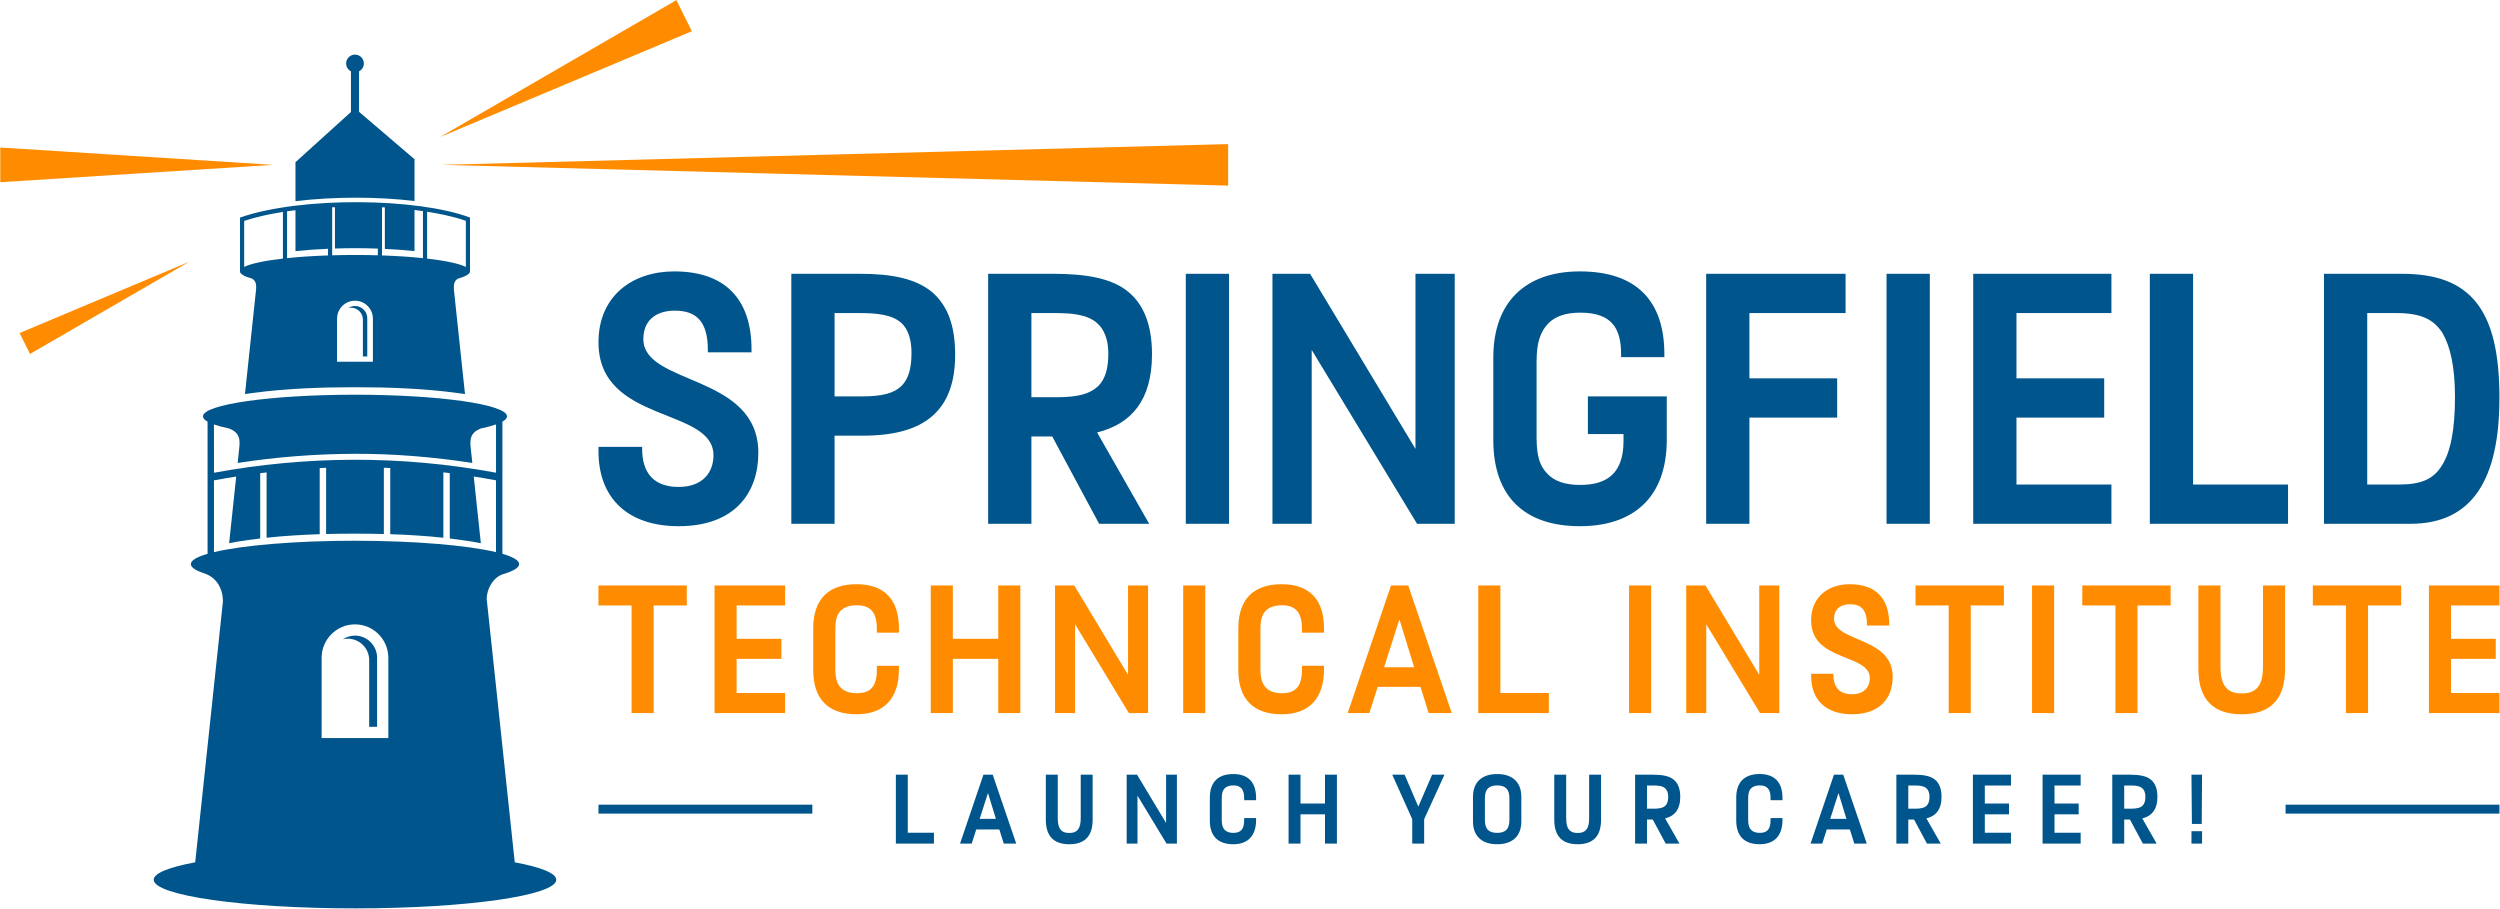
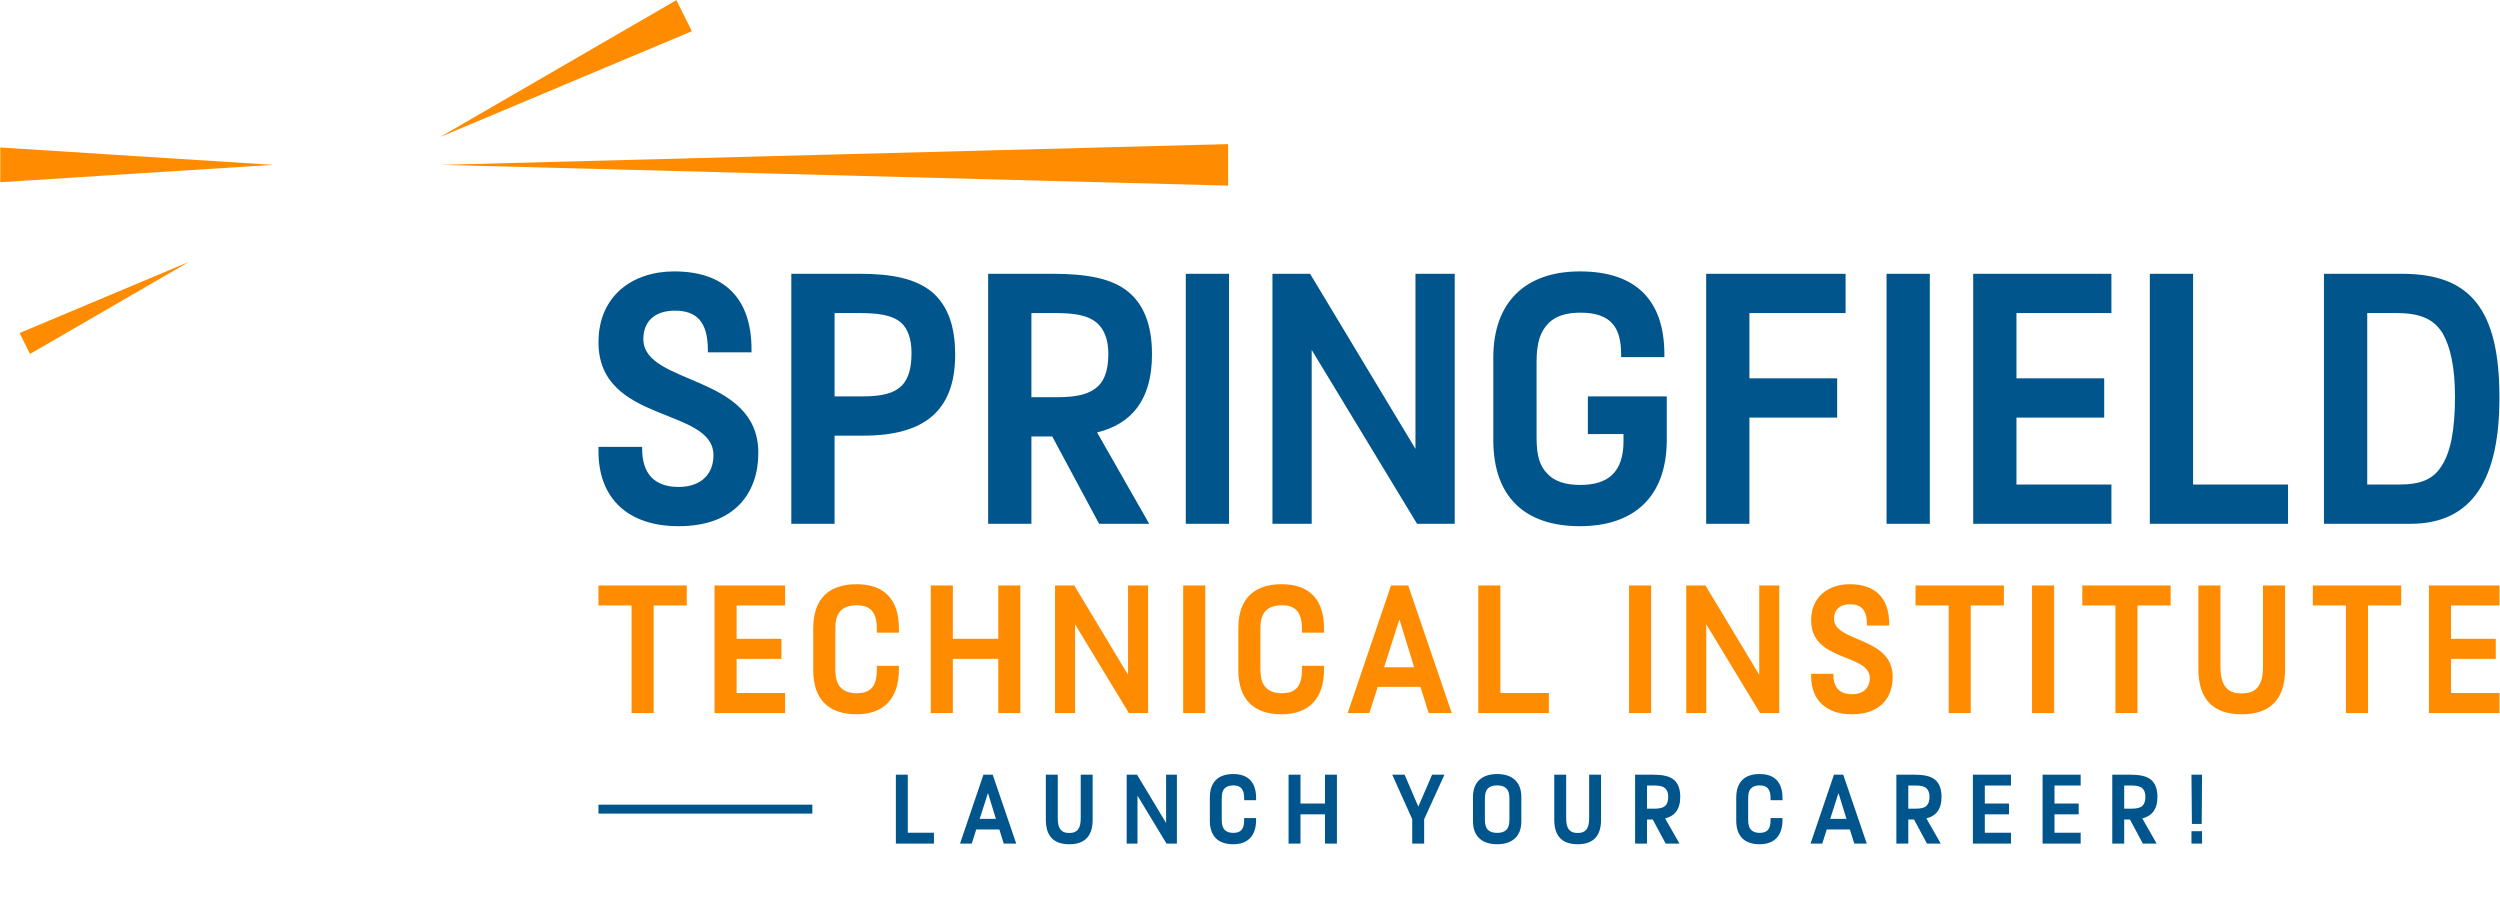
<svg xmlns="http://www.w3.org/2000/svg" height="1253" viewBox="0 0 3447 1253" width="3447">
  <clipPath>
    <path d="m355.601 540.974v-168.174h268.165v168.174z" />
  </clipPath>
-   <path d="m407.392 277.4c52.761-6.447 113.145-6.314 164.119-.256v-57.604l-76.457-65.364v-55.827c3.927-2.037 6.614-6.132 6.614-10.851 0-6.742-5.472-12.214-12.22-12.214-6.737 0-12.204 5.472-12.204 12.214 0 4.72 2.687 8.819 6.614 10.851v56.103l-76.467 69.183zm82.062 74.154c10.797 0 21.333.157 31.53.452v-9.237c-19.611-.713-39.493-.758-59.149-.118v-56.846h-3.843v66.196c10.162-.295 20.689-.447 31.462-.447zm-37.18-65.635-2.111.109 2.111-.113zm-44.882 3.882v56.418c14.607-1.472 29.651-2.545 44.882-3.209v9.168c-20.699.709-39.813 1.994-56.462 3.731v-64.557l4.537-.635zm123.244-3.799v57.17c13.867.664 27.554 1.668 40.876 3.017v-56.639l1.432.172c3.406.423 6.812.866 10.217 1.358v64.838c-16.644-1.737-35.753-3.026-56.452-3.735v-66.383zm-41.176 459.558c-82.648 0-154.946 6.304-194.449 15.719v-98.977c10.211-1.89 20.428-3.632 30.664-5.231l-9.764 91.9c4.232-.847 9.321-1.806 12.263-2.284 6.167-1.014 11.609-1.718 15.492-2.269 5.005-.713 10.044-1.368 15.103-1.974v-10.128-79.902c2.938-.369 5.876-.719 8.815-1.063v79.96 10.123c24.143-2.608 48.774-4.114 73.243-4.907v-10.123-81.064c2.943-.142 5.881-.265 8.824-.374v81.187 10.123c13.376-.344 26.678-.482 39.803-.482 13.125 0 26.427.142 39.803.482v-10.123-81.23l8.824.364v81.118 10.123c24.469.793 49.1 2.298 73.239 4.907v-3.391-86.791l8.819 1.068v86.732 3.391c5.064.606 10.099 1.26 15.104 1.974 3.883.551 9.321 1.255 15.492 2.269 3.219.521 7.977 1.418 12.259 2.298l-9.773-92.003c10.206 1.609 20.433 3.361 30.679 5.276v99.021c-39.508-9.41-111.796-15.719-194.438-15.719zm-203.263 18.027c-14.774 4.277-23.071 9.09-23.071 14.178 0 4.547 6.633 8.873 18.572 12.79 16.984 5.542 25.911 21.393 25.645 39.09l-15.123 142.363-23.061 216.949c-35.891 6.658-57.235 14.985-57.235 24.021 0 21.811 124.258 39.488 277.53 39.488 153.273 0 277.535-17.678 277.535-39.488 0-9.035-21.353-17.367-57.244-24.021l-23.066-216.949-15.59-145.827c-.286-13.73 9.011-30.463 22.672-34.542 14.114-4.203 22.028-8.907 22.028-13.873 0-5.093-8.307-9.901-23.071-14.178v-182.22c4.144-2.342 6.344-4.788 6.344-7.313 0-16.467-93.844-29.823-209.601-29.823-115.768 0-209.612 13.356-209.612 29.823 0 2.525 2.2 4.975 6.349 7.318zm8.814-178.366c5.585 1.969 12.598 3.824 20.871 5.561l-.02.01c11.309 4.488 15.59 10.772 14.227 24.68h.01l-2.426 22.845c53.711-8.308 107.869-12.481 162.51-12.619 53.322-.132 106.938 4.356 161.043 12.584l-2.436-22.973c-1.314-13.794 2.933-20.045 14.203-24.517l-.005-.005c8.288-1.738 15.315-3.598 20.911-5.571v66.526c-66.072-12.2-131.54-17.998-196.437-17.84-64.808.162-128.947 6.28-192.451 17.894zm214.021 416.895h10.9v-95.26c0-16.738-13.745-30.483-30.477-30.483-6.186 0-11.964 1.885-16.786 5.094 2.219-.542 4.533-.837 6.914-.837 16.172 0 29.449 13.278 29.449 29.454zm-19.587-141.24c25.295 0 45.984 20.689 45.984 45.974v110.763h-91.959v-110.763c0-25.285 20.689-45.974 45.975-45.974zm10.911-369.391h6.033v-52.722c0-9.262-7.608-16.87-16.87-16.87-3.421 0-6.614 1.043-9.291 2.82 1.235-.3 2.515-.463 3.828-.463 8.952 0 16.3 7.348 16.3 16.299zm-10.911-76.89c13.587 0 24.699 11.113 24.699 24.695v59.493h-49.395v-59.493c0-13.582 11.117-24.695 24.695-24.695zm151.693 128.74-15.354-144.596c-.261-6.266.276-11.231 5.384-14.474h-.005c10.586-2.988 16.639-6.359 16.875-9.926h.01v-.221-74.149c-72.583-27.249-233.027-29.315-317.116 0v73.46c-.049.226-.079.458-.079.689 0 3.651 6.083 7.091 16.88 10.142l-.01.005c5.108 3.243 5.714 7.613 5.458 13.878h.01l-15.424 145.192 5.901-.827c1.801-.251 3.603-.497 5.413-.743 45.911-6.151 94.238-7.869 140.375-7.869 46.132 0 94.464 1.718 140.374 7.864 1.806.251 3.612.497 5.414.748zm-52.254-186.797c25.487 2.918 44.483 6.939 53.44 11.56v-63.622c-9.513-3.337-19.395-5.921-29.213-8.061-8.016-1.752-16.112-3.228-24.227-4.484zm-252.23 11.516c8.996-4.601 27.988-8.607 53.44-11.526v-64.311c-17.992 2.815-36.265 6.678-53.44 12.348z" fill="#00568c" fill-rule="evenodd" />
  <path d="m260.837 360.924-116.909 49.129-116.919 49.129 7.18 14.43 7.171 14.429 109.738-63.558zm347.436-133.623 542.52-14.301 542.57-14.316v28.617 28.622l-542.57-14.316zm-1.702-38.277 173.676-72.978 173.686-72.982-10.655-21.437-10.655-21.432-163.032 94.425zm-230.153 38.277-188.006-11.963-188.022-11.973v23.936 23.942l188.022-11.973z" fill="#ff8c00" fill-rule="evenodd" />
  <path d="m3263.939 431.658h40.34c34.788 0 51.914 9.385 63.504 27.627 10.512 18.218 17.131 45.832 17.131 87.82 0 45.842-6.083 76.231-18.229 95-11.604 18.789-28.73 25.969-59.104 25.969h-43.642zm-59.651-54.144v344.695h119.321c86.161 0 122.618-62.416 122.618-174.006 0-122.062-40.315-170.689-134.223-170.689zm-240.108 0v344.695h190.566v-54.134h-130.915v-290.561zm-243.519 0v344.695h190.566v-54.134h-130.915v-92.254h120.969v-54.13h-120.969v-90.034h130.915v-54.144zm-119.488 0v344.695h59.66v-344.695zm-248.716 0v344.695h59.66v-146.388h120.974v-54.13h-120.974v-90.034h132.574v-54.144zm-233.819 121.531c0-26.516 4.96-41.984 17.126-54.129 9.385-8.843 23.199-13.814 43.076-13.814 43.095 0 56.344 20.989 56.344 57.446v3.878h59.661v-3.878c0-72.362-37.003-114.336-116.551-114.336-74.026 0-119.316 41.428-119.316 118.751v113.799c0 78.977 44.188 118.76 119.316 118.76 74.562 0 119.862-40.325 119.862-119.316v-59.656h-108.804v51.924h49.159v9.39c0 42.529-20.443 60.758-59.67 60.758-21.545 0-36.447-5.516-45.847-16.013-9.395-9.946-14.355-22.643-14.355-49.168zm-364.184-121.531v344.695h54.119v-239.734l145.276 239.734h51.929v-344.695h-54.134v241.403l-145.276-241.403zm-119.488 0v344.695h59.655v-344.695zm-212.86 54.144h33.145c23.755 0 44.188 2.215 57.446 13.814 9.394 8.282 15.467 22.096 15.467 41.974 0 19.887-3.868 34.803-13.799 44.744-11.599 11.043-28.174 15.472-57.446 15.472h-34.813zm-59.646-54.144v344.695h59.646v-120.419h28.73l64.616 120.419h69.06l-71.816-125.945c46.953-11.6 75.684-44.188 75.684-107.717 0-40.876-11.6-68.49-32.042-85.621-22.642-19.33-59.104-25.413-103.849-25.413zm-211.747 54.144h34.247c24.301 0 44.734 2.215 57.446 13.258 9.385 8.283 14.37 22.652 14.37 41.427 0 20.989-3.873 35.349-13.268 45.291-10.492 10.497-26.516 14.917-55.236 14.917h-37.559zm-59.656-54.144v344.695h59.656v-121.531h39.774c83.952 0 126.491-34.233 126.491-111.575 0-40.33-10.487-67.392-30.93-85.62-22.657-19.331-56.353-25.969-99.985-25.969zm-265.866 238.637v6.073c0 65.729 41.432 103.297 110.477 103.297 77.875 0 109.926-46.398 109.926-101.088 0-109.37-158.543-92.801-158.543-156.866 0-23.765 14.917-39.227 43.632-39.227 29.843 0 45.3 15.463 45.3 54.134v3.311h60.217v-3.868c0-70.148-37.018-107.707-106.604-107.707-57.446 0-104.405 33.691-104.405 97.761 0 112.692 158.534 88.942 158.534 155.778 0 24.311-15.473 43.632-48.056 43.632-34.247 0-50.275-19.321-50.275-52.465v-2.766z" fill="#00568c" />
  <path d="m2246.124 807.205v175.945h30.453v-175.945zm-1420.985 0v27.627h45.674v148.317h30.453v-148.317h45.679v-27.627zm160.064 0v175.945h97.279v-27.633h-66.826v-47.091h61.752v-27.629h-61.752v-45.964h66.826v-27.627zm166.546 60.9c0-12.687 1.978-20.3 7.052-25.66 4.794-5.073 12.126-7.894 22.555-7.894 19.744 0 27.637 10.714 27.637 32.427v5.36h30.453v-5.925c0-39.754-20.02-60.906-58.371-60.906-38.347 0-59.779 20.305-59.779 60.625v58.086c0 40.325 21.432 60.625 59.779 60.625 38.351 0 58.371-22.559 58.371-61.753v-5.073h-30.453v5.354c0 22.839-8.46 32.431-27.637 32.431-9.867 0-16.634-2.54-21.427-7.052-5.92-5.639-8.179-13.813-8.179-26.786zm131.59-60.9v175.945h30.453v-74.724h62.598v74.724h30.453v-175.945h-30.453v73.592h-62.598v-73.592zm171.339 0v175.945h27.633v-122.377l74.159 122.377h26.506v-175.945h-27.633v123.213l-74.159-123.213zm176.703 0v175.945h30.453v-175.945zm106.487 60.9c0-12.687 1.978-20.3 7.052-25.66 4.793-5.073 12.126-7.894 22.559-7.894 19.739 0 27.633 10.714 27.633 32.427v5.36h30.453v-5.925c0-39.754-20.02-60.906-58.371-60.906-38.346 0-59.779 20.305-59.779 60.625v58.086c0 40.325 21.432 60.625 59.779 60.625 38.352 0 58.371-22.559 58.371-61.753v-5.073h-30.453v5.354c0 22.839-8.46 32.431-27.633 32.431-9.867 0-16.639-2.54-21.432-7.052-5.915-5.639-8.179-13.813-8.179-26.786zm180.089-60.9-59.779 175.945h29.887l11.565-36.093h58.927l11.284 36.093h31.86l-60.06-175.945zm11.845 47.652 20.015 65.133h-41.447l20.861-65.133zm108.459-47.652v175.945h97.279v-27.633h-66.826v-148.311zm286.723 0v175.945h27.628v-122.377l74.163 122.377h26.501v-175.945h-27.628v123.213l-74.164-123.213zm172.185 121.806v3.1c0 33.558 21.147 52.731 56.393 52.731 39.764 0 56.117-23.686 56.117-51.6 0-55.837-80.93-47.372-80.93-80.084 0-12.121 7.613-20.015 22.278-20.015 15.227 0 23.12 7.893 23.12 27.628v1.698h30.733v-1.978c0-35.807-18.888-54.985-54.419-54.985-29.326 0-53.292 17.205-53.292 49.911 0 57.52 80.93 45.394 80.93 79.519 0 12.401-7.898 22.273-24.537 22.273-17.48 0-25.66-9.872-25.66-26.791v-1.407zm143.996-121.806v27.627h45.674v148.317h30.453v-148.317h45.684v-27.627zm160.63 0v175.945h30.453v-175.945zm69.272 0v27.627h45.674v148.317h30.453v-148.317h45.679v-27.627zm160.064 0v115.039c0 43.426 21.713 62.599 59.774 62.599 38.066 0 59.779-19.173 59.779-62.599v-115.039h-30.453v110.532c0 14.094-1.969 23.12-7.048 29.601-4.788 5.925-11.56 8.745-22.279 8.745-10.713 0-17.48-2.82-22.269-8.745-5.079-6.481-7.052-15.507-7.052-29.601v-110.532zm157.81 0v27.627h45.674v148.317h30.453v-148.317h45.684v-27.627zm160.064 0v175.945h97.278v-27.633h-66.825v-47.091h61.751v-27.629h-61.751v-45.964h66.825v-27.627z" fill="#ff8c00" />
  <g fill="#00568c">
    <path d="m3021.582 1146.078v17.047h14.611v-17.047zm0-77.938.61 67.889h13.543l.458-67.889zm-92.736 14.921h9.134c6.545 0 12.175.605 15.827 3.804 2.588 2.283 4.262 6.088 4.262 11.565 0 5.482-1.063 9.592-3.804 12.333-3.198 3.046-7.76 4.262-15.832 4.262h-9.586zm-16.442-14.921v94.985h16.442v-33.184h7.913l17.81 33.184h19.025l-19.788-34.705c12.938-3.193 20.856-12.175 20.856-29.679 0-11.27-3.199-18.879-8.829-23.598-6.245-5.325-16.289-7.003-28.622-7.003zm-96.083 0v94.985h52.515v-14.917h-36.073v-25.423h33.337v-14.916h-33.337v-24.808h36.073v-14.921zm-96.083 0v94.985h52.515v-14.917h-36.073v-25.423h33.336v-14.916h-33.336v-24.808h36.073v-14.921zm-89.08 14.921h9.129c6.55 0 12.18.605 15.832 3.804 2.589 2.283 4.262 6.088 4.262 11.565 0 5.482-1.068 9.592-3.804 12.333-3.198 3.046-7.766 4.262-15.837 4.262h-9.582zm-16.441-14.921v94.985h16.441v-33.184h7.914l17.81 33.184h19.026l-19.789-34.705c12.938-3.193 20.852-12.175 20.852-29.679 0-11.27-3.194-18.879-8.824-23.598-6.245-5.325-16.29-7.003-28.622-7.003zm-79.646 25.728 10.807 35.163h-22.377l11.265-35.163zm-6.393-25.728-32.269 94.985h16.132l6.24-19.484h31.816l6.087 19.484h17.2l-32.421-94.985zm-118.307 32.884c0-6.856 1.068-10.959 3.804-13.853 2.589-2.741 6.545-4.262 12.18-4.262 10.655 0 14.916 5.782 14.916 17.505v2.889h16.437v-3.194c0-21.462-10.807-32.879-31.506-32.879-20.704 0-32.273 10.959-32.273 32.727v31.358c0 21.767 11.57 32.727 32.273 32.727 20.699 0 31.506-12.18 31.506-33.336v-2.742h-16.437v2.894c0 12.328-4.567 17.505-14.916 17.505-5.33 0-8.981-1.373-11.57-3.808-3.199-3.042-4.414-7.456-4.414-14.454zm-139.454-17.963h9.134c6.545 0 12.175.605 15.827 3.804 2.589 2.283 4.262 6.088 4.262 11.565 0 5.482-1.063 9.592-3.804 12.333-3.198 3.046-7.761 4.262-15.832 4.262h-9.587zm-16.442-14.921v94.985h16.442v-33.184h7.914l17.81 33.184h19.026l-19.789-34.705c12.938-3.193 20.852-12.175 20.852-29.679 0-11.27-3.194-18.879-8.824-23.598-6.245-5.325-16.289-7.003-28.622-7.003zm-111.457 0v62.106c0 23.44 11.717 33.794 32.269 33.794 20.551 0 32.268-10.354 32.268-33.794v-62.106h-16.437v59.675c0 7.609-1.068 12.475-3.804 15.979-2.594 3.194-6.245 4.719-12.027 4.719-5.788 0-9.439-1.525-12.028-4.719-2.741-3.504-3.804-8.37-3.804-15.979v-59.675zm-95.63 32.884c0-6.546 1.216-10.959 4.262-14.011 2.741-2.736 7.003-4.104 12.633-4.104 5.63 0 9.896 1.368 12.638 4.104 3.041 3.051 4.262 7.465 4.262 14.011v29.223c0 6.55-1.22 10.959-4.262 14.005-2.741 2.737-7.008 4.109-12.638 4.109-5.63 0-9.892-1.373-12.633-4.109-3.046-3.046-4.262-7.455-4.262-14.005zm-16.442 31.511c0 19.784 11.723 31.506 33.337 31.506 21.619 0 33.337-11.722 33.337-31.506v-33.794c0-19.794-11.718-31.511-33.337-31.511-21.614 0-33.337 11.717-33.337 31.511zm-111.304-64.395 27.549 61.348v33.637h16.442v-33.637l28.007-61.348h-17.047l-19.025 43.996-18.878-43.996zm-142.953 0v94.985h16.437v-40.339h33.79v40.339h16.442v-94.985h-16.442v39.73h-33.79v-39.73zm-92.131 32.884c0-6.856 1.068-10.959 3.804-13.853 2.594-2.741 6.55-4.262 12.185-4.262 10.65 0 14.911 5.782 14.911 17.505v2.889h16.442v-3.194c0-21.462-10.807-32.879-31.511-32.879-20.699 0-32.269 10.959-32.269 32.727v31.358c0 21.767 11.57 32.727 32.269 32.727 20.704 0 31.511-12.18 31.511-33.336v-2.742h-16.442v2.894c0 12.328-4.562 17.505-14.911 17.505-5.33 0-8.981-1.373-11.575-3.808-3.194-3.042-4.414-7.456-4.414-14.454zm-131.088-32.884v94.985h14.911v-66.063l40.035 66.063h14.311v-94.985h-14.916v66.521l-40.034-66.521zm-111.462 0v62.106c0 23.44 11.723 33.794 32.274 33.794 20.546 0 32.269-10.354 32.269-33.794v-62.106h-16.442v59.675c0 7.609-1.063 12.475-3.804 15.979-2.589 3.194-6.245 4.719-12.023 4.719-5.788 0-9.444-1.525-12.027-4.719-2.741-3.504-3.804-8.37-3.804-15.979v-59.675zm-79.645 25.728 10.807 35.163h-22.377l11.265-35.163zm-6.393-25.728-32.269 94.985h16.132l6.24-19.484h31.816l6.088 19.484h17.2l-32.421-94.985zm-120.743 0v94.985h52.515v-14.917h-36.073v-80.069z" />
-     <path d="m825.168 1121.802h294.897v-12.328h-294.897zm2326.188 0h294.897v-12.328h-294.897z" fill-rule="evenodd" />
+     <path d="m825.168 1121.802h294.897v-12.328h-294.897zm2326.188 0h294.897h-294.897z" fill-rule="evenodd" />
  </g>
</svg>